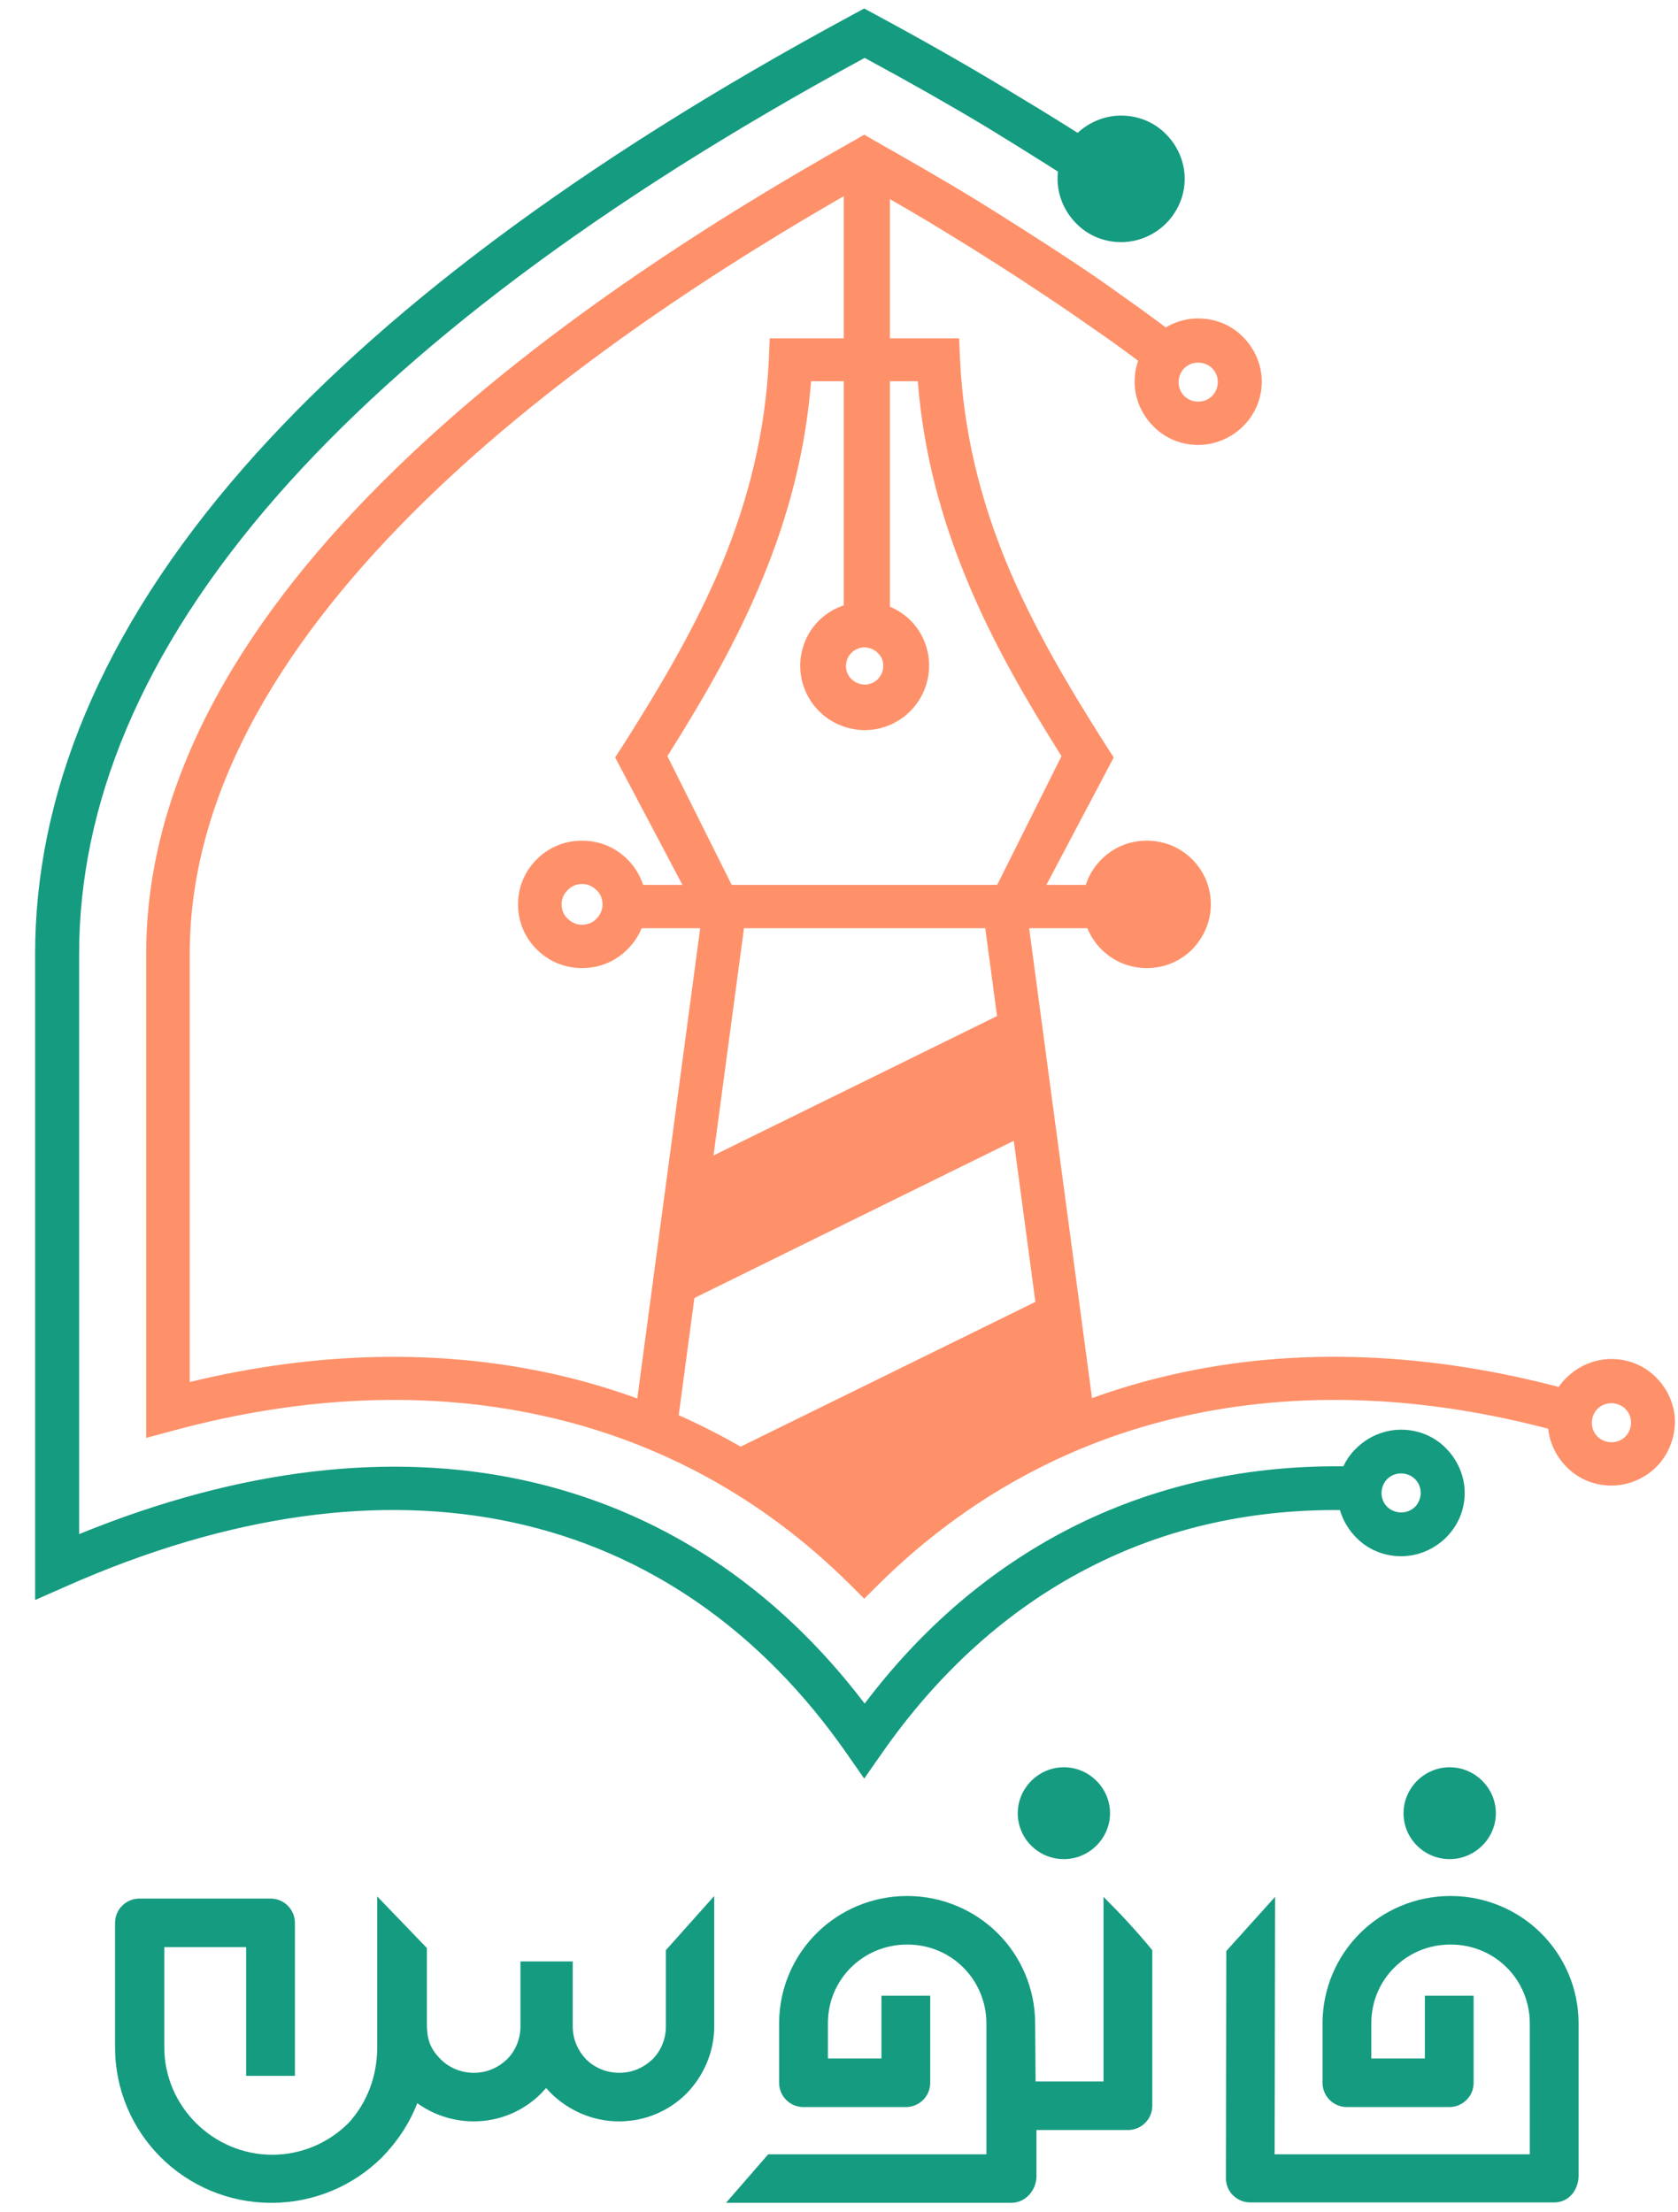
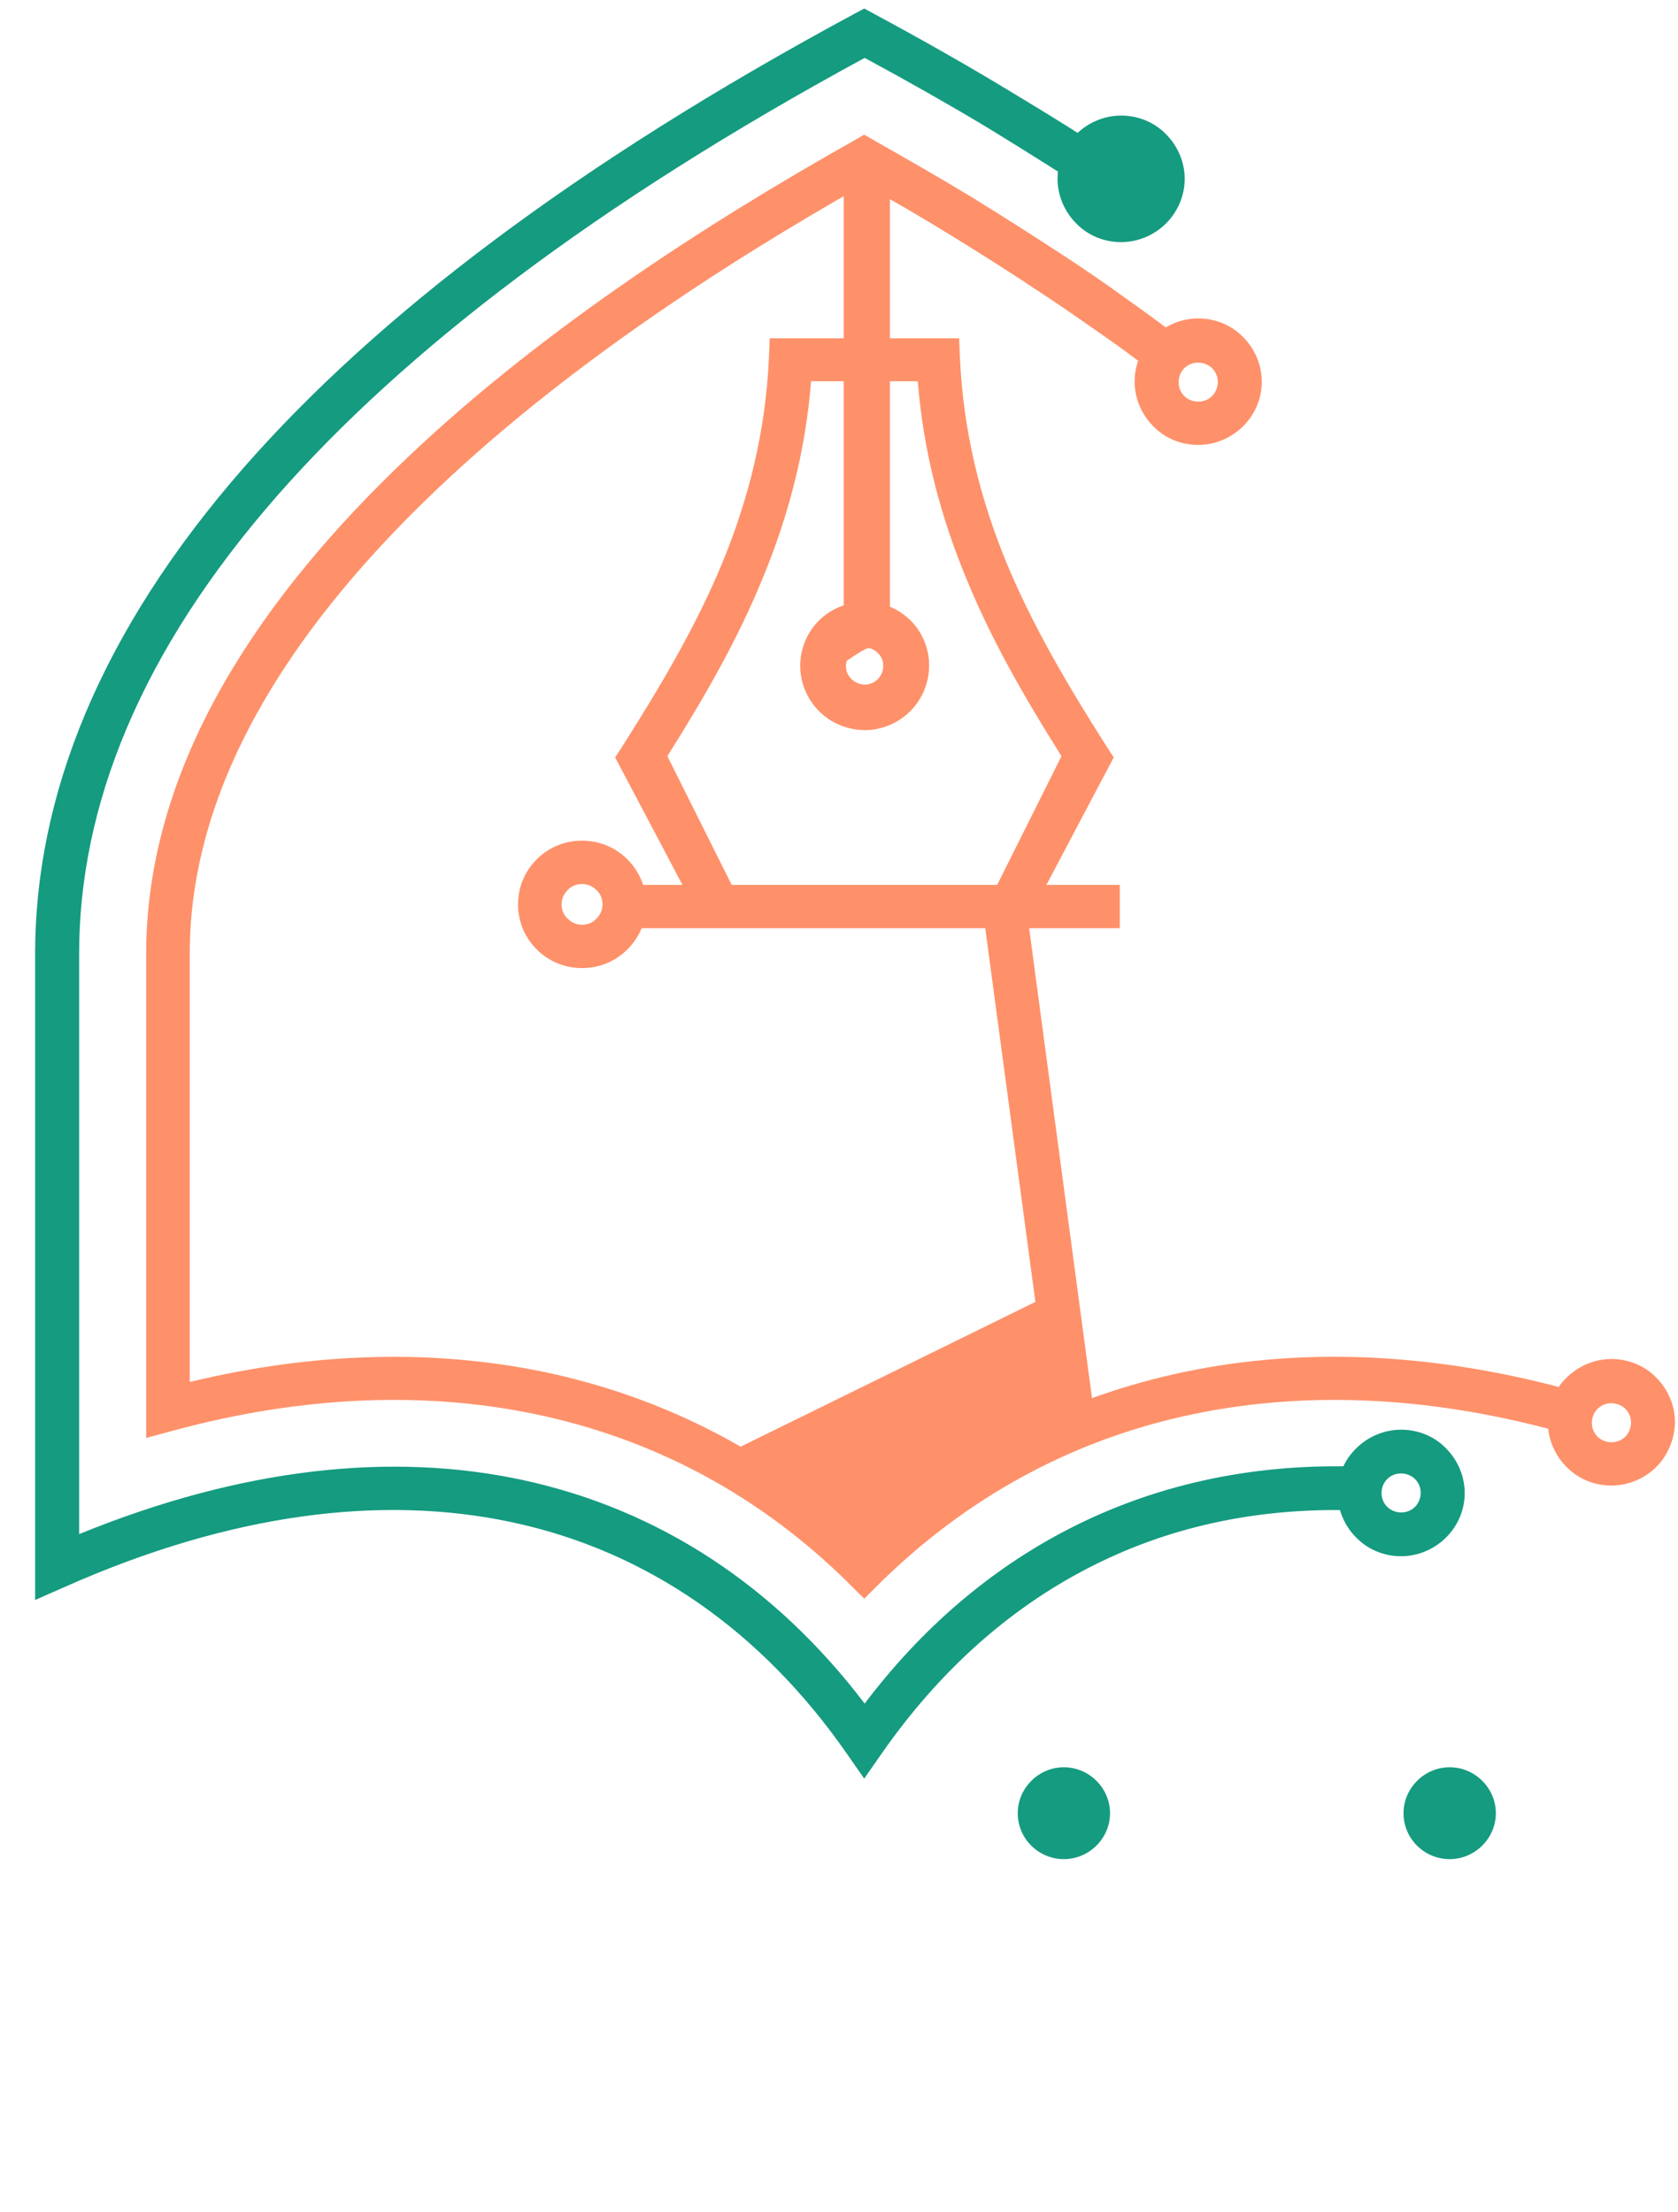
<svg xmlns="http://www.w3.org/2000/svg" width="44" height="58" viewBox="0 0 44 58" fill="none">
  <path fill-rule="evenodd" clip-rule="evenodd" d="M22.49 9.995H21.268C21.12 11.859 20.663 13.552 20.001 15.154C19.339 16.779 18.459 18.301 17.5 19.824L19.396 23.619L18.459 24.267L16.13 19.858L16.336 19.54C17.34 17.96 18.265 16.392 18.95 14.733C19.624 13.086 20.069 11.347 20.161 9.416L20.183 8.87H22.49V9.995Z" fill="#FE916A" />
  <path fill-rule="evenodd" clip-rule="evenodd" d="M22.844 9.995H24.066C24.214 11.859 24.671 13.552 25.333 15.154C25.995 16.779 26.874 18.301 27.834 19.824L25.938 23.619L26.874 24.267L29.204 19.858L28.998 19.54C27.993 17.96 27.069 16.392 26.383 14.733C25.71 13.086 25.265 11.347 25.173 9.416L25.15 8.87H22.844V9.995V9.995Z" fill="#FE916A" />
  <path d="M29.363 23.199H15.982V24.335H29.363V23.199Z" fill="#FE916A" />
  <path fill-rule="evenodd" clip-rule="evenodd" d="M15.262 24.244C15.411 24.244 15.548 24.187 15.639 24.085C15.742 23.983 15.799 23.858 15.799 23.71C15.799 23.562 15.742 23.426 15.639 23.335C15.536 23.233 15.411 23.176 15.262 23.176C15.114 23.176 14.977 23.233 14.886 23.335C14.783 23.437 14.726 23.562 14.726 23.71C14.726 23.858 14.783 23.994 14.886 24.085C14.988 24.187 15.114 24.244 15.262 24.244ZM16.45 24.892C16.142 25.198 15.73 25.38 15.262 25.38C14.794 25.38 14.383 25.198 14.075 24.892C13.767 24.585 13.584 24.176 13.584 23.71C13.584 23.244 13.767 22.835 14.075 22.528C14.383 22.221 14.794 22.04 15.262 22.04C15.73 22.04 16.142 22.221 16.45 22.528C16.758 22.835 16.941 23.244 16.941 23.71C16.952 24.176 16.758 24.585 16.45 24.892Z" fill="#FE916A" />
-   <path fill-rule="evenodd" clip-rule="evenodd" d="M31.259 24.892C30.951 25.198 30.54 25.38 30.071 25.38C29.603 25.38 29.192 25.198 28.884 24.892C28.576 24.585 28.393 24.176 28.393 23.71C28.393 23.244 28.576 22.835 28.884 22.528C29.192 22.221 29.603 22.04 30.071 22.04C30.54 22.04 30.951 22.221 31.259 22.528C31.567 22.835 31.75 23.244 31.75 23.71C31.75 24.176 31.556 24.585 31.259 24.892Z" fill="#FE916A" />
-   <path fill-rule="evenodd" clip-rule="evenodd" d="M27.103 29.653L17.774 34.243L18.277 30.505L26.669 26.38L27.103 29.653Z" fill="#FE916A" />
  <path fill-rule="evenodd" clip-rule="evenodd" d="M18.802 38.231L27.571 33.925L28.05 37.504C26.109 38.322 24.305 39.516 22.673 41.129C21.474 39.947 20.172 38.981 18.802 38.231Z" fill="#FE916A" />
-   <path fill-rule="evenodd" clip-rule="evenodd" d="M22.125 4.689V10.018V11.552V15.87C22.033 15.904 21.942 15.938 21.862 15.983C21.462 16.199 21.177 16.552 21.051 16.983C20.789 17.87 21.302 18.813 22.204 19.074C22.364 19.119 22.524 19.142 22.673 19.142C23.403 19.142 24.077 18.665 24.294 17.926C24.419 17.495 24.374 17.04 24.157 16.642C23.974 16.302 23.677 16.052 23.335 15.904V11.563V10.052V4.655L23.403 4.689C23.209 4.564 22.935 4.439 22.73 4.359C22.501 4.45 22.307 4.564 22.125 4.689ZM23.141 17.597C23.061 17.858 22.798 18.006 22.536 17.926C22.273 17.847 22.125 17.585 22.204 17.324C22.262 17.108 22.467 16.972 22.673 16.972C22.718 16.972 22.764 16.983 22.81 16.995C22.935 17.029 23.038 17.12 23.107 17.233C23.164 17.335 23.175 17.472 23.141 17.597Z" fill="#FE916A" />
+   <path fill-rule="evenodd" clip-rule="evenodd" d="M22.125 4.689V10.018V11.552V15.87C22.033 15.904 21.942 15.938 21.862 15.983C21.462 16.199 21.177 16.552 21.051 16.983C20.789 17.87 21.302 18.813 22.204 19.074C22.364 19.119 22.524 19.142 22.673 19.142C23.403 19.142 24.077 18.665 24.294 17.926C24.419 17.495 24.374 17.04 24.157 16.642C23.974 16.302 23.677 16.052 23.335 15.904V11.563V10.052V4.655L23.403 4.689C23.209 4.564 22.935 4.439 22.73 4.359C22.501 4.45 22.307 4.564 22.125 4.689ZM23.141 17.597C23.061 17.858 22.798 18.006 22.536 17.926C22.273 17.847 22.125 17.585 22.204 17.324C22.718 16.972 22.764 16.983 22.81 16.995C22.935 17.029 23.038 17.12 23.107 17.233C23.164 17.335 23.175 17.472 23.141 17.597Z" fill="#FE916A" />
  <path fill-rule="evenodd" clip-rule="evenodd" d="M36.739 39.652C36.888 39.652 37.014 39.595 37.105 39.504C37.196 39.413 37.253 39.277 37.253 39.141C37.253 38.993 37.196 38.868 37.105 38.777C37.014 38.686 36.877 38.629 36.739 38.629C36.591 38.629 36.465 38.686 36.374 38.777C36.283 38.868 36.226 39.004 36.226 39.141C36.226 39.288 36.283 39.413 36.374 39.504C36.465 39.595 36.602 39.652 36.739 39.652ZM37.916 40.311C37.619 40.606 37.196 40.8 36.739 40.8C36.283 40.8 35.86 40.618 35.563 40.311C35.267 40.016 35.072 39.595 35.072 39.141C35.072 38.686 35.255 38.266 35.563 37.97C35.86 37.675 36.283 37.482 36.739 37.482C37.196 37.482 37.619 37.663 37.916 37.97C38.212 38.266 38.407 38.686 38.407 39.141C38.407 39.595 38.224 40.004 37.916 40.311Z" fill="#159B80" />
  <path fill-rule="evenodd" clip-rule="evenodd" d="M42.254 37.811C42.403 37.811 42.529 37.754 42.62 37.663C42.711 37.572 42.768 37.436 42.768 37.3C42.768 37.152 42.711 37.027 42.62 36.936C42.529 36.845 42.391 36.788 42.254 36.788C42.106 36.788 41.98 36.845 41.889 36.936C41.798 37.027 41.741 37.163 41.741 37.3C41.741 37.447 41.798 37.572 41.889 37.663C41.98 37.754 42.106 37.811 42.254 37.811ZM43.431 38.459C43.134 38.754 42.711 38.947 42.254 38.947C41.798 38.947 41.375 38.766 41.078 38.459C40.782 38.163 40.587 37.743 40.587 37.288C40.587 36.834 40.77 36.413 41.078 36.118C41.375 35.823 41.798 35.629 42.254 35.629C42.711 35.629 43.134 35.811 43.431 36.118C43.727 36.413 43.921 36.834 43.921 37.288C43.91 37.743 43.727 38.163 43.431 38.459Z" fill="#FE916A" />
  <path fill-rule="evenodd" clip-rule="evenodd" d="M31.419 10.529C31.567 10.529 31.693 10.472 31.784 10.382C31.875 10.291 31.933 10.154 31.933 10.018C31.933 9.87 31.875 9.745 31.784 9.654C31.693 9.563 31.556 9.507 31.419 9.507C31.27 9.507 31.145 9.563 31.053 9.654C30.962 9.745 30.905 9.882 30.905 10.018C30.905 10.166 30.962 10.291 31.053 10.382C31.145 10.472 31.27 10.529 31.419 10.529ZM32.595 11.177C32.298 11.472 31.875 11.665 31.419 11.665C30.962 11.665 30.54 11.484 30.243 11.177C29.946 10.881 29.752 10.461 29.752 10.007C29.752 9.552 29.934 9.132 30.243 8.836C30.54 8.541 30.962 8.348 31.419 8.348C31.875 8.348 32.298 8.529 32.595 8.836C32.892 9.132 33.086 9.552 33.086 10.007C33.086 10.472 32.892 10.881 32.595 11.177Z" fill="#FE916A" />
  <path fill-rule="evenodd" clip-rule="evenodd" d="M30.574 5.859C30.277 6.155 29.855 6.348 29.398 6.348C28.941 6.348 28.519 6.166 28.222 5.859C27.925 5.564 27.731 5.143 27.731 4.689C27.731 4.234 27.913 3.814 28.222 3.518C28.519 3.223 28.941 3.03 29.398 3.03C29.855 3.03 30.277 3.212 30.574 3.518C30.871 3.814 31.065 4.234 31.065 4.689C31.065 5.143 30.871 5.564 30.574 5.859Z" fill="#159B80" />
  <path fill-rule="evenodd" clip-rule="evenodd" d="M26.966 24.187L28.713 37.243C28.347 37.379 27.982 37.527 27.628 37.697L25.835 24.335L26.966 24.187Z" fill="#FE916A" />
-   <path fill-rule="evenodd" clip-rule="evenodd" d="M18.38 24.187L16.633 37.243C16.998 37.379 17.363 37.527 17.717 37.697L19.51 24.323L18.38 24.187Z" fill="#FE916A" />
  <path fill-rule="evenodd" clip-rule="evenodd" d="M35.449 39.595C32.903 39.527 30.574 40.05 28.519 41.118C26.429 42.197 24.614 43.833 23.129 45.958L22.661 46.629L22.193 45.958C19.966 42.765 16.986 40.675 13.447 39.913C10.021 39.175 6.048 39.675 1.721 41.595L0.921 41.947V25.005C0.921 20.892 2.6 16.585 6.413 12.234C9.862 8.302 15.068 4.314 22.387 0.371L22.661 0.223L22.935 0.371C24.157 1.03 25.322 1.689 26.429 2.359C27.548 3.03 28.621 3.7 29.626 4.371L28.998 5.314C28.005 4.655 26.954 3.996 25.858 3.325C24.853 2.723 23.791 2.121 22.673 1.518C15.616 5.348 10.604 9.2 7.281 12.983C3.662 17.108 2.075 21.153 2.075 25.005V40.22C6.333 38.481 10.261 38.061 13.698 38.8C17.283 39.572 20.332 41.584 22.673 44.663C24.168 42.686 25.961 41.152 28.005 40.095C30.231 38.947 32.743 38.379 35.483 38.447L35.449 39.595Z" fill="#159B80" />
  <path fill-rule="evenodd" clip-rule="evenodd" d="M30.254 9.768C29.763 9.393 29.272 9.029 28.793 8.7C28.302 8.359 27.834 8.029 27.365 7.723C26.566 7.189 25.744 6.666 24.91 6.155C24.157 5.689 23.403 5.257 22.661 4.837C19.008 6.905 14.623 9.734 11.129 13.143C7.601 16.586 4.975 20.608 4.975 25.005V36.232C8.263 35.436 11.529 35.346 14.589 36.039C17.523 36.709 20.275 38.107 22.661 40.334C25.048 38.107 27.788 36.709 30.734 36.039C34.011 35.289 37.539 35.459 41.067 36.414L40.77 37.504C37.413 36.595 34.079 36.436 30.985 37.141C28.085 37.8 25.379 39.231 23.061 41.515L22.661 41.913L22.262 41.515C19.944 39.22 17.238 37.8 14.338 37.141C11.243 36.436 7.909 36.595 4.552 37.504L3.833 37.698V25.005C3.833 20.256 6.596 15.972 10.33 12.336C13.995 8.757 18.608 5.814 22.387 3.689L22.661 3.53L22.935 3.689C23.814 4.189 24.671 4.677 25.493 5.177C26.326 5.689 27.16 6.223 27.993 6.768C28.473 7.086 28.964 7.416 29.444 7.768C29.946 8.12 30.437 8.484 30.939 8.859L30.254 9.768Z" fill="#FE916A" />
-   <path fill-rule="evenodd" clip-rule="evenodd" d="M33.435 49.73L33.423 56.479H40.114V53.048C40.114 52.48 39.886 51.957 39.509 51.582C39.132 51.207 38.618 50.98 38.036 50.98C37.454 50.98 36.94 51.207 36.563 51.582C36.186 51.957 35.958 52.468 35.958 53.048V53.968H37.362V52.321H38.641V54.605C38.641 54.957 38.356 55.241 38.002 55.241H35.319C34.965 55.241 34.679 54.957 34.679 54.605V53.048C34.679 52.127 35.056 51.287 35.661 50.684C36.266 50.082 37.111 49.707 38.036 49.707C38.961 49.707 39.806 50.082 40.411 50.684C41.016 51.287 41.393 52.127 41.393 53.048V57.036C41.393 57.411 41.142 57.741 40.754 57.741H32.784C32.43 57.741 32.145 57.456 32.145 57.104L32.156 51.15L33.435 49.73ZM27.155 54.57H28.936V49.73C29.37 50.162 29.804 50.627 30.215 51.127V55.207C30.215 55.559 29.929 55.843 29.575 55.843H27.178V57.047C27.178 57.422 26.892 57.752 26.515 57.752H19.037L20.144 56.479H25.865V53.048C25.865 52.48 25.636 51.957 25.259 51.582C24.883 51.207 24.369 50.98 23.787 50.98C23.216 50.98 22.69 51.207 22.314 51.582C21.937 51.957 21.709 52.468 21.709 53.048V53.968H23.113V52.321H24.392V54.605C24.392 54.957 24.106 55.241 23.752 55.241H21.069C20.715 55.241 20.43 54.957 20.43 54.605V53.048C20.43 52.127 20.806 51.287 21.412 50.684C22.017 50.082 22.862 49.707 23.787 49.707C24.711 49.707 25.556 50.082 26.162 50.684C26.767 51.287 27.143 52.127 27.143 53.048L27.155 54.57ZM9.891 53.673V49.718L11.193 51.071V53.025C11.193 53.423 11.25 53.684 11.558 53.991C11.775 54.207 12.083 54.343 12.426 54.343C12.768 54.343 13.065 54.207 13.293 53.991C13.51 53.775 13.647 53.468 13.647 53.127V51.423H15.018V53.127C15.018 53.468 15.155 53.764 15.371 53.991C15.588 54.207 15.897 54.343 16.239 54.343C16.582 54.343 16.879 54.207 17.107 53.991C17.324 53.775 17.461 53.468 17.461 53.127V51.127L18.728 49.707V53.127C18.728 53.809 18.443 54.434 17.998 54.889C17.541 55.343 16.924 55.616 16.228 55.616C15.543 55.616 14.915 55.332 14.458 54.889C14.412 54.843 14.367 54.798 14.321 54.741C14.275 54.786 14.23 54.843 14.184 54.889C13.727 55.343 13.111 55.616 12.414 55.616C11.866 55.616 11.352 55.434 10.941 55.139C10.736 55.673 10.416 56.15 10.017 56.559C9.274 57.297 8.247 57.752 7.116 57.752C5.986 57.752 4.958 57.297 4.216 56.559C3.474 55.82 3.017 54.798 3.017 53.673V50.412C3.017 50.059 3.303 49.775 3.657 49.775H7.093C7.447 49.775 7.733 50.059 7.733 50.412V54.423H6.454V51.048H4.308V53.673C4.308 54.445 4.627 55.15 5.141 55.661C5.655 56.173 6.363 56.491 7.139 56.491C7.916 56.491 8.623 56.173 9.137 55.661C9.617 55.139 9.891 54.445 9.891 53.673Z" fill="#159B80" />
  <path fill-rule="evenodd" clip-rule="evenodd" d="M38.013 48.741C38.675 48.741 39.224 48.196 39.224 47.537C39.224 46.878 38.675 46.332 38.013 46.332C37.351 46.332 36.803 46.878 36.803 47.537C36.803 48.207 37.351 48.741 38.013 48.741Z" fill="#159B80" />
  <path fill-rule="evenodd" clip-rule="evenodd" d="M27.897 48.741C28.559 48.741 29.107 48.196 29.107 47.537C29.107 46.878 28.559 46.332 27.897 46.332C27.235 46.332 26.687 46.878 26.687 47.537C26.687 48.207 27.235 48.741 27.897 48.741Z" fill="#159B80" />
</svg>